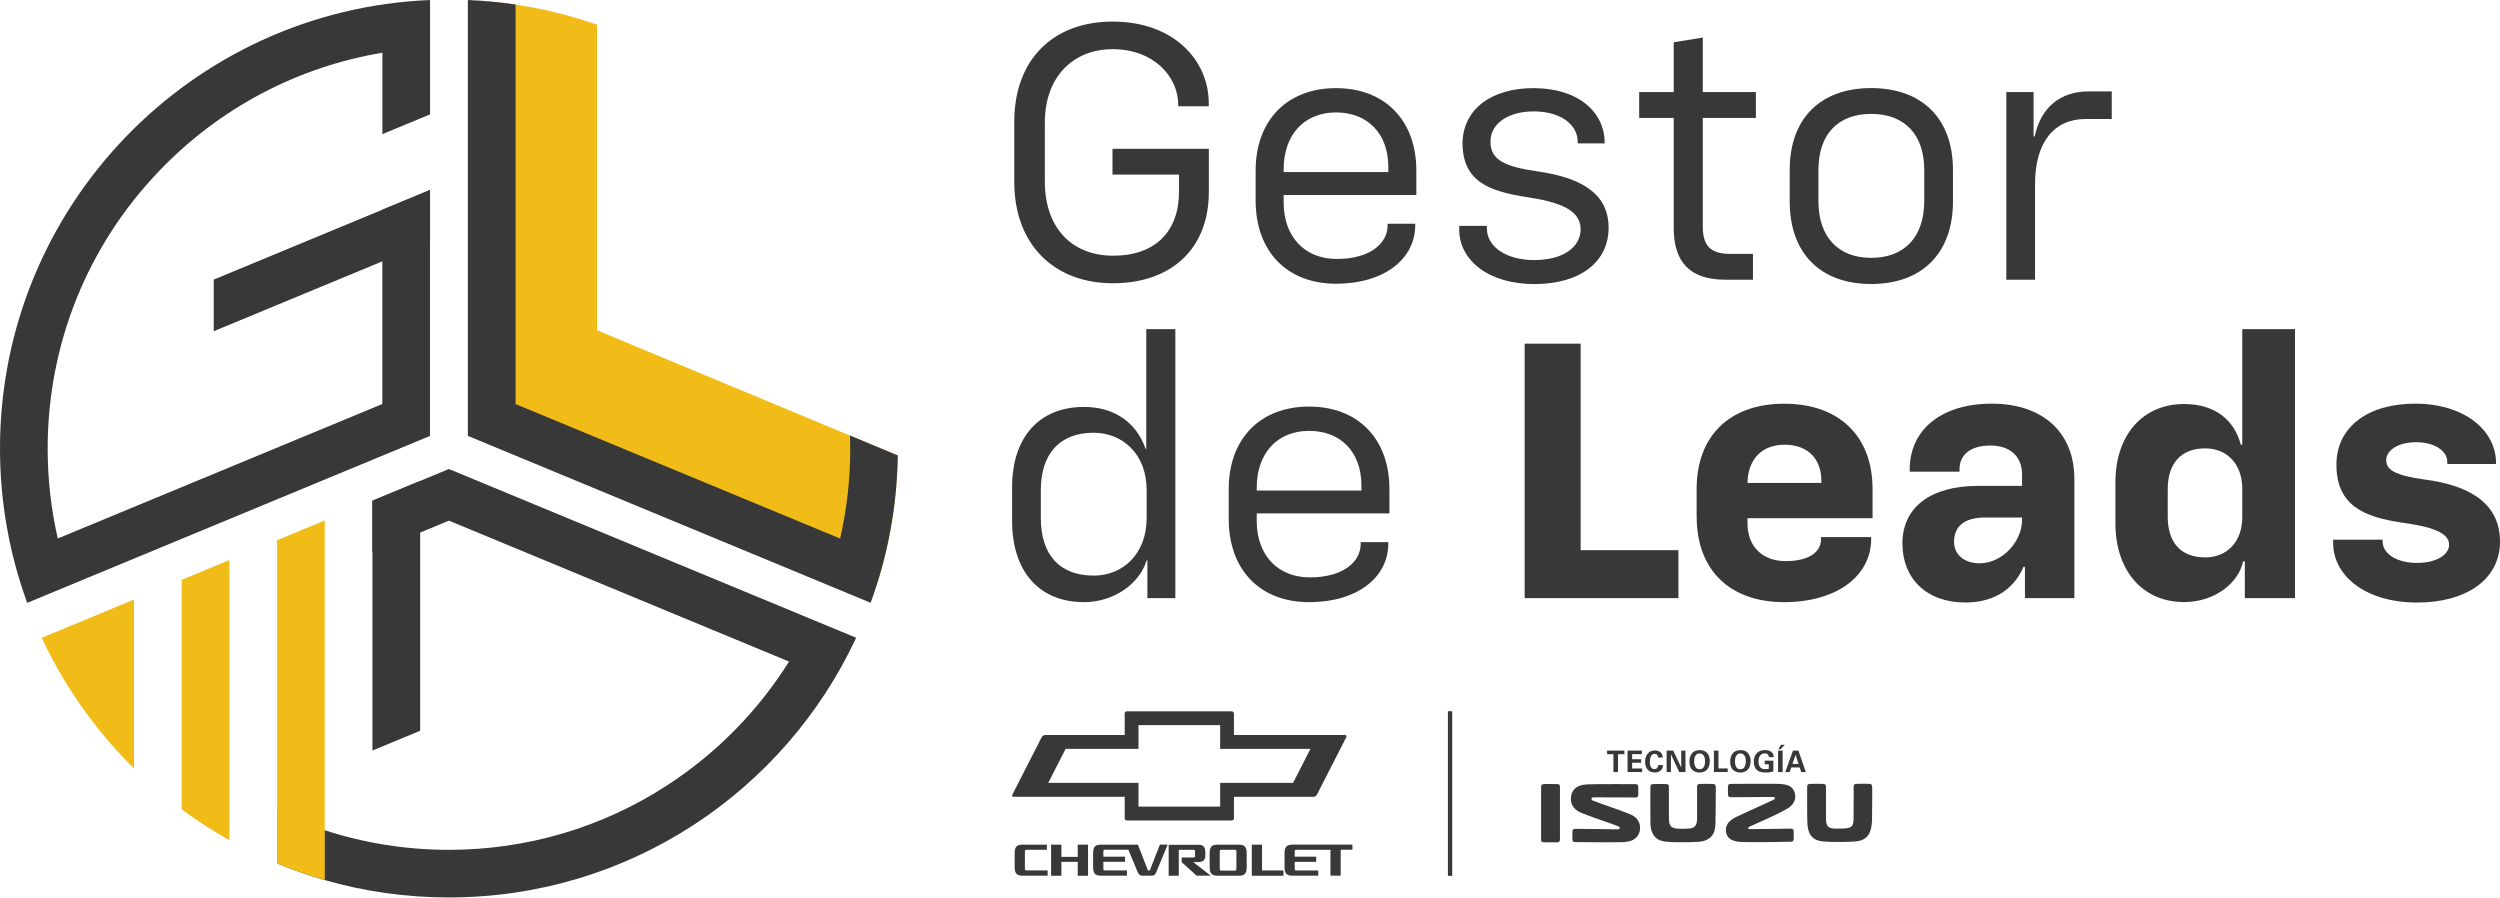
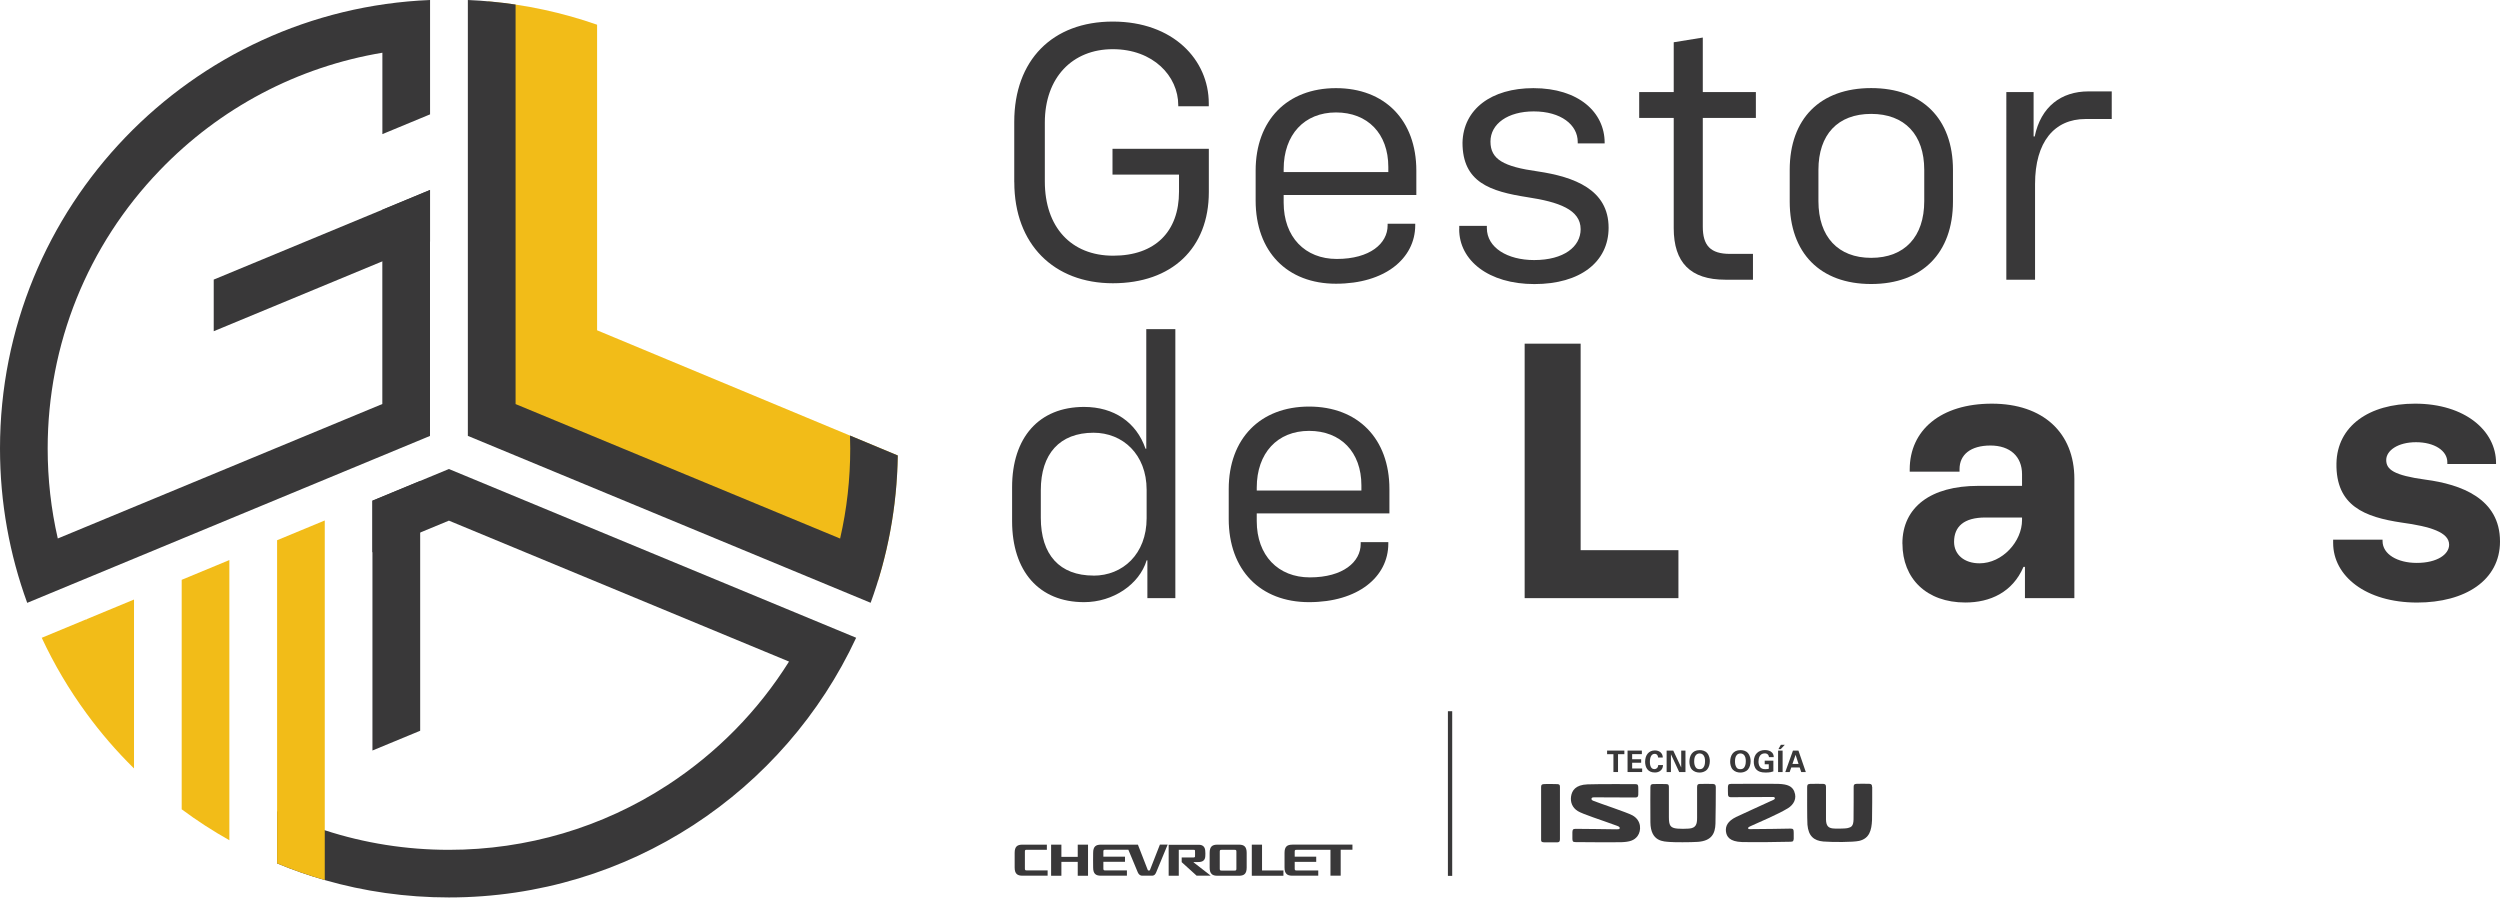
<svg xmlns="http://www.w3.org/2000/svg" id="Capa_2" width="430" height="154.37" viewBox="0 0 430 154.37">
  <defs>
    <style>.cls-1{fill:#f2bc18;}.cls-2{fill:#393839;}</style>
  </defs>
  <g id="Capa_1-2">
    <g>
      <g>
        <path class="cls-1" d="m102.7,56.81V4.25c-5.95-2.08-12.22-3.45-18.73-4.01v71.64l67.04,28.05c2.11-6.84,3.29-14.08,3.4-21.59l-51.71-21.53Z" />
        <g>
          <path class="cls-2" d="m147.26,109.69c-12.28,26.38-39.03,44.67-70.05,44.67-7.41,0-14.57-1.04-21.36-2.99-2.8-.8-5.54-1.76-8.2-2.87v-8.97c2.67,1.27,5.41,2.36,8.2,3.27,6.85,2.23,14.04,3.37,21.36,3.37,13.4,0,26.4-3.84,37.58-11.12,8.48-5.52,15.6-12.77,20.92-21.26l-58.5-24.24-13.16,5.45v-8.88l13.16-5.45,70.04,29.02Z" />
          <polygon class="cls-2" points="72.27 125.69 64.06 129.09 64.06 86.12 72.27 82.72 72.27 125.69" />
          <g>
            <path class="cls-1" d="m14.84,106.52v.18s-.05-.1-.07-.15l-7.59,3.15c2.14,4.59,4.71,8.93,7.67,12.97,2.47,3.39,5.22,6.57,8.2,9.5v-29.05l-8.2,3.4Z" />
            <path class="cls-1" d="m31.25,99.72v39.48c2.61,1.94,5.35,3.72,8.2,5.32v-48.19l-8.2,3.4Z" />
          </g>
          <path class="cls-1" d="m55.86,89.52v61.85c-2.8-.8-5.54-1.76-8.2-2.87v-55.58l8.2-3.4Z" />
          <path class="cls-2" d="m65.76,36.07v33.42l-55.82,23.13c-1.16-5.05-1.74-10.23-1.74-15.48,0-17.93,6.84-34.92,19.27-47.83,10.38-10.8,23.75-17.81,38.3-20.24v14l8.2-3.4V0C32.83,1.7,0,35.59,0,77.15c0,9.33,1.66,18.26,4.68,26.54l69.28-28.71v-42.3l-8.2,3.4Z" />
          <polygon class="cls-2" points="36.76 48.09 36.76 56.97 73.97 41.55 73.97 32.67 36.76 48.09" />
          <path class="cls-2" d="m146.2,74.92c.02.74.04,1.49.04,2.23,0,5.25-.58,10.43-1.74,15.48l-55.82-23.13V.78C85.98.38,83.25.12,80.47,0v74.97l69.28,28.71c2.9-7.92,4.54-16.45,4.67-25.34l-8.23-3.43Z" />
        </g>
      </g>
      <g>
        <g>
          <path class="cls-2" d="m174.45,31.35v-10.38c0-10.63,6.57-17.26,16.95-17.26s16.51,6.57,16.51,14.07v.5h-5.25v-.19c0-5-4.31-9.63-11.26-9.63s-11.69,4.88-11.69,12.63v10.13c0,7.82,4.5,12.76,11.76,12.76s11.32-4.19,11.32-11.01v-2.94h-11.44v-4.44h16.57v7.44c0,9.69-6.38,15.69-16.51,15.69s-16.95-6.69-16.95-17.38Z" />
          <path class="cls-2" d="m215.97,34.48v-5.13c0-8.69,5.44-14.19,13.82-14.19s13.82,5.5,13.82,14.19v4.19h-22.82v1.31c0,5.94,3.69,9.69,9.13,9.69,5.75,0,8.75-2.69,8.75-5.75v-.31h4.75v.25c0,5.75-5.25,10.07-13.63,10.07s-13.82-5.5-13.82-14.32Zm22.82-4.88v-.88c0-5.75-3.56-9.38-9-9.38s-9,3.81-9,9.75v.5h18.01Z" />
          <path class="cls-2" d="m250.99,39.41v-.56h4.75v.38c0,3.38,3.56,5.5,8.13,5.5,5.13,0,8-2.31,8-5.31,0-3.38-3.81-4.69-9.13-5.5-6.44-1-11.19-2.56-11.19-9.38.13-5.75,4.94-9.38,12.19-9.38,7.82,0,12.26,4.19,12.26,9.38v.12h-4.63v-.25c0-2.94-2.88-5.25-7.57-5.25-4.44,0-7.44,2.13-7.44,5.19s2.25,4.31,8.13,5.13c6.31.94,12.19,3.13,12.19,9.69,0,5.88-4.88,9.69-12.76,9.69s-12.94-4.06-12.94-9.44Z" />
          <path class="cls-2" d="m287.88,39.23v-18.95h-5.94v-4.44h5.94V7.27l5-.81v9.38h9.13v4.44h-9.13v18.7c0,3.25,1.31,4.69,4.69,4.69h3.94v4.44h-4.75c-6,0-8.88-2.94-8.88-8.88Z" />
          <path class="cls-2" d="m307.83,34.66v-5.44c0-8.82,5.25-14.07,14.01-14.07s14.07,5.25,14.07,14.07v5.44c0,8.88-5.31,14.19-14.07,14.19s-14.01-5.31-14.01-14.19Zm14.01,9.69c5.75,0,9.13-3.63,9.13-9.75v-5.38c0-6.07-3.38-9.63-9.13-9.63s-9.07,3.56-9.07,9.63v5.38c0,6.13,3.38,9.75,9.07,9.75Z" />
          <path class="cls-2" d="m345.09,15.84h4.69v7.63h.19c1.06-5.13,4.56-7.75,9.25-7.75h4v4.75h-4.5c-5.38,0-8.69,3.94-8.69,11.19v16.45h-4.94V15.84Z" />
          <path class="cls-2" d="m174.08,89.63v-5.82c0-8.57,4.63-13.82,12.38-13.82,5.13,0,9,2.63,10.57,7.19h.13v-20.57h5v46.27h-4.81v-6.5h-.13c-1.25,4.13-5.75,7.19-10.76,7.19-7.75,0-12.38-5.32-12.38-13.94Zm14.01,9.38c5,0,9.13-3.69,9.13-9.88v-4.88c0-6.13-4.13-9.82-9.13-9.82-5.82,0-9.07,3.63-9.07,9.88v4.75c0,6.38,3.25,9.94,9.07,9.94Z" />
          <path class="cls-2" d="m211.34,89.25v-5.13c0-8.69,5.44-14.19,13.82-14.19s13.82,5.5,13.82,14.19v4.19h-22.82v1.31c0,5.94,3.69,9.69,9.13,9.69,5.75,0,8.75-2.69,8.75-5.75v-.31h4.75v.25c0,5.75-5.25,10.07-13.63,10.07s-13.82-5.5-13.82-14.32Zm22.82-4.88v-.88c0-5.75-3.56-9.38-9-9.38s-9,3.81-9,9.76v.5h18.01Z" />
          <path class="cls-2" d="m262.24,59.11h9.63v35.52h16.82v8.25h-26.45v-43.77Z" />
-           <path class="cls-2" d="m291.82,88.88v-4.75c0-9.13,5.63-14.69,15.07-14.69s15.19,5.57,15.19,14.69v5h-21.51v.88c0,4,2.56,6.5,6.57,6.5s6.07-1.56,6.07-3.75v-.38h8.63v.31c0,6.57-6.19,10.88-14.94,10.88-9.44,0-15.07-5.57-15.07-14.69Zm21.45-5.82v-.38c0-3.81-2.38-6.19-6.32-6.19s-6.32,2.56-6.38,6.57h12.69Z" />
          <path class="cls-2" d="m327.21,93.51c0-6.32,4.94-9.94,13.01-9.94h7.57v-2c0-3.06-2.06-4.94-5.44-4.94s-5.31,1.56-5.31,4.06v.44h-8.57v-.38c0-6.75,5.32-11.32,14.13-11.32s14.19,5,14.19,12.94v20.51h-8.5v-5.38h-.25c-1.88,4.38-5.75,6.13-10,6.13-6.69,0-10.82-4.13-10.82-10.13Zm13.26,3.38c3.94,0,7.32-3.75,7.32-7.44v-.44h-6.31c-3.69,0-5.38,1.56-5.38,4.19,0,2.19,1.75,3.69,4.38,3.69Z" />
-           <path class="cls-2" d="m363.85,90v-7c0-8.25,4.75-13.51,11.82-13.51,5.31,0,8.63,2.75,9.75,7h.25v-19.88h9.07v46.27h-8.63v-6.32h-.31c-.69,3.63-4.82,7-10.13,7-7.07,0-11.82-5.32-11.82-13.57Zm15.44,5.88c3.69,0,6.38-2.63,6.38-6.94v-4.88c0-4.31-2.69-6.94-6.38-6.94-4.19,0-6.44,2.63-6.44,7v4.75c0,4.44,2.25,7,6.44,7Z" />
          <path class="cls-2" d="m401.3,93.38v-.56h8.5v.25c0,2.25,2.56,3.75,5.88,3.75,3.56,0,5.57-1.5,5.57-3.13,0-2.13-3.19-3.13-8.19-3.81-6.25-.94-11.32-2.81-11.19-10.19.12-6.38,5.57-10.26,13.51-10.26,8.63,0,13.94,4.69,13.94,10.19v.19h-8.38v-.31c0-2-2.25-3.44-5.38-3.44s-5.13,1.44-5.13,3.06,1.25,2.63,6.75,3.38c6.13.81,12.82,3.25,12.82,10.63,0,6.69-6,10.51-14.26,10.51-8.82,0-14.44-4.56-14.44-10.25Z" />
        </g>
        <g>
          <g>
            <polygon class="cls-2" points="277.51 129.72 276.42 129.72 276.42 129.1 279.39 129.1 279.39 129.72 278.3 129.72 278.3 132.79 277.51 132.79 277.51 129.72" />
            <polygon class="cls-2" points="279.94 129.1 282.4 129.1 282.4 129.71 280.73 129.71 280.73 130.59 282.28 130.59 282.28 131.19 280.73 131.19 280.73 132.18 282.45 132.18 282.45 132.79 279.94 132.79 279.94 129.1" />
            <path class="cls-2" d="m285.2,130.31c-.02-.13-.06-.65-.59-.65-.59,0-.83.61-.83,1.37,0,.22,0,1.26.77,1.26.32,0,.64-.21.66-.7h.83c-.02.22-.04.56-.33.87-.32.33-.73.41-1.08.41-1.26,0-1.67-.94-1.67-1.85,0-1.17.65-1.95,1.68-1.95.8,0,1.36.49,1.36,1.23h-.8Z" />
            <polygon class="cls-2" points="286.66 129.1 287.8 129.1 289.17 132.01 289.17 129.1 289.9 129.1 289.9 132.79 288.82 132.79 287.4 129.73 287.4 132.79 286.66 132.79 286.66 129.1" />
            <path class="cls-2" d="m291.68,132.01c.11.15.3.29.66.29.32,0,.54-.11.68-.34.13-.19.25-.47.25-1.06,0-.18-.02-.44-.09-.66-.16-.45-.46-.65-.84-.65-.29,0-.53.12-.67.32-.21.25-.27.65-.27,1.07,0,.34.06.74.28,1.03m.66-2.99c.4,0,.93.09,1.29.5.39.45.46,1.03.46,1.39,0,.53-.16,1.11-.46,1.44-.41.46-1,.53-1.3.53-.48,0-.96-.15-1.3-.5-.4-.43-.45-1.04-.45-1.37,0-.98.44-1.99,1.76-1.99" />
-             <polygon class="cls-2" points="294.79 129.11 295.58 129.11 295.58 132.17 297.16 132.17 297.16 132.79 294.79 132.79 294.79 129.11" />
            <path class="cls-2" d="m298.68,132.01c.12.16.3.29.67.29.32,0,.54-.11.68-.34.12-.19.25-.47.25-1.06,0-.18-.02-.44-.09-.66-.15-.45-.46-.65-.83-.65-.29,0-.53.12-.67.32-.21.25-.27.65-.27,1.07,0,.34.05.74.27,1.03m.67-2.99c.39,0,.93.09,1.28.5.39.45.47,1.03.47,1.39,0,.53-.16,1.11-.46,1.44-.4.46-1,.53-1.3.53-.49,0-.96-.15-1.3-.5-.4-.43-.46-1.04-.46-1.37,0-.98.45-1.99,1.77-1.99" />
            <path class="cls-2" d="m304.26,130.24c0-.09-.02-.23-.11-.37-.15-.25-.44-.29-.61-.29-.89,0-1.08.84-1.08,1.41,0,.25.04.69.31.99.18.2.43.32.86.32.38,0,.52-.05.6-.07v-.78h-.7v-.62h1.49v1.85c-.23.08-.6.2-1.33.2-.84,0-1.27-.2-1.56-.49-.41-.4-.48-.99-.48-1.38,0-1.3.81-2,1.92-2,.47,0,.96.13,1.25.46.24.28.26.57.26.76h-.81Z" />
            <path class="cls-2" d="m306.29,128.85h-.4l.41-.74h.68l-.69.74Zm-.46.25h.78v3.7h-.78v-3.7Z" />
            <path class="cls-2" d="m309.35,131.4l-.51-1.57-.54,1.57h1.04Zm-.02-2.3l1.27,3.69h-.79l-.27-.79h-1.44l-.28.79h-.75l1.32-3.69h.93Z" />
            <path class="cls-2" d="m267.92,134.87c-.2-.02-2.12-.04-2.43,0-.32.03-.42.16-.42.5v9.1c0,.41.28.39.56.41.19,0,2.02,0,2.23,0,.43-.02.45-.26.45-.63,0-.65,0-8.26,0-8.91,0-.31-.07-.43-.39-.47" />
            <path class="cls-2" d="m281.67,143.78c.63-.86.73-2.64-.89-3.54-.92-.51-5.73-2.09-6.72-2.5-.28-.11-.36-.24-.32-.4.04-.2.32-.2.43-.2.11,0,1.1.01,7.08.03.34,0,.49-.09.53-.43.02-.18.01-1.2,0-1.31-.01-.4-.07-.56-.51-.56-.5,0-6.38-.03-8.22.04-2.07.08-2.68,1.06-2.83,2.09-.14.98.22,1.92,1.15,2.5.89.55,3.95,1.5,6.77,2.54.46.16.5.33.43.48-.05.11-.26.12-.52.12-.7,0-6.71-.1-7.07-.08-.44.01-.52.15-.53.61,0,.11,0,.96,0,1.07,0,.44.08.6.51.6,2.55.03,6.93.05,7.86.02,1.48-.05,2.28-.3,2.85-1.08" />
            <path class="cls-2" d="m308.62,136.14c-.37-.9-1.14-1.25-2.69-1.31-1.21-.05-8.05,0-8.21,0-.48,0-.51.21-.52.64,0,.11,0,1.09.02,1.25.03.35.26.4.51.4.15,0,6.78-.05,7.23-.04.21,0,.3.08.32.21,0,.12-.06.19-.22.27-2.03.95-5.43,2.46-6.45,2.96-1.49.74-1.83,1.59-1.75,2.45.09.94.66,1.79,2.75,1.86,1.84.06,7.1-.01,8.38-.05.47,0,.49-.18.53-.52.01-.14,0-.89,0-1.01,0-.59-.07-.74-.58-.73-.39,0-5.55.11-7.02.09-.23,0-.29-.12-.22-.26.05-.09.21-.17.5-.3,1.23-.56,4.62-1.99,6.32-3.03,1.01-.62,1.58-1.69,1.1-2.85" />
            <path class="cls-2" d="m294.68,134.84c-.3-.02-2.15-.02-2.34,0-.24.02-.44.06-.44.51v5.34c0,1.04-.17,1.75-1.43,1.83-.75.05-1.28.05-1.98,0-1.2-.12-1.44-.53-1.44-2,0-.92.01-4.72,0-5.08,0-.38-.03-.57-.47-.58-.32-.02-2.06-.02-2.25,0-.24.02-.46.06-.46.52,0,.27-.03,3.41,0,6.04.03,3.4,2.3,3.31,3.37,3.4.64.06,3.52.07,4.81-.02,2.32-.18,2.96-1.4,3.01-3.13.03-1.13.07-5.23.06-6.24-.01-.37-.08-.55-.43-.58" />
            <path class="cls-2" d="m322,135.36c0-.33-.08-.51-.43-.54-.33-.03-2.1-.02-2.26,0-.38.03-.47.14-.48.5,0,.29,0,4.81-.02,5.61-.02,1.19-.41,1.35-.97,1.49-.56.14-2.37.11-2.6.07-.7-.09-1.15-.37-1.17-1.55,0-1.13,0-5.24,0-5.61s-.15-.48-.45-.5c-.27-.02-1.92-.02-2.3,0-.46.03-.48.23-.49.58,0,.69-.02,5.62.05,6.44.17,1.95,1.1,2.74,2.73,2.89,1.51.12,5.09.14,6.18-.11,1.76-.42,2.12-1.83,2.2-3.58.04-.93.03-5.25.03-5.68" />
          </g>
          <rect class="cls-2" x="249.04" y="122.33" width=".74" height="28.32" />
          <g>
            <path class="cls-2" d="m176.58,146.17h3.48v-.89h-4.2c-.87,0-1.34.31-1.34,1.42v2.51c0,1.09.47,1.41,1.34,1.41h4.33v-.91h-3.6c-.25,0-.31-.07-.31-.32,0,0,0-2.85,0-2.92,0-.25.06-.31.31-.31" />
            <polygon class="cls-2" points="185.37 145.28 185.37 147.38 182.56 147.38 182.56 145.28 180.79 145.28 180.79 150.63 182.56 150.63 182.56 148.24 185.37 148.24 185.37 150.63 187.14 150.63 187.14 145.28 185.37 145.28" />
            <path class="cls-2" d="m199.5,145.28l-1.71,4.37c-.03.07-.07.08-.18.08s-.15,0-.19-.08l-1.7-4.37h-6.36c-.87,0-1.34.31-1.34,1.42,0,0-.01.64-.01,1.25s.01,1.26.01,1.26c0,1.1.47,1.41,1.34,1.41h4.47v-.91h-3.74c-.25,0-.31-.06-.31-.32v-1.16h3.72v-.88h-3.72v-.88c0-.25.06-.31.31-.31h3.99c.55,1.34,1.53,3.66,1.61,3.86.12.28.33.6.79.6h1.65c.46,0,.62-.31.74-.59.12-.28,1.97-4.76,1.97-4.76h-1.35Z" />
            <path class="cls-2" d="m210.09,146.17h2.26c.25,0,.31.06.31.31,0,.07,0,2.94,0,2.94,0,.25-.06.32-.3.32h-2.26c-.24,0-.3-.07-.3-.32,0,0,0-2.87,0-2.94,0-.25.06-.31.31-.31m4.32.53c0-1.11-.48-1.42-1.34-1.42h-3.69c-.87,0-1.34.31-1.34,1.42v2.52c0,1.09.48,1.41,1.34,1.41h3.69c.87,0,1.34-.32,1.34-1.41v-2.52Z" />
            <polygon class="cls-2" points="217.07 149.72 217.07 145.28 215.31 145.28 215.31 150.63 220.75 150.63 220.75 149.72 217.07 149.72" />
            <path class="cls-2" d="m222.28,145.28c-.87,0-1.34.31-1.34,1.42v2.51c0,1.09.47,1.41,1.34,1.41.17,0,4.46,0,4.46,0v-.9h-3.74c-.25,0-.31-.07-.31-.32v-1.16h3.7v-.89h-3.7v-.87c0-.25.06-.31.31-.31h5.84v4.45h1.76v-4.46h2.02v-.89h-10.34Z" />
            <path class="cls-2" d="m205.31,148.34c-.05-.04-.02-.07.03-.07h.79c.59,0,1.14-.19,1.18-1,.04-.22,0-.76,0-.76,0-.88-.45-1.21-1.12-1.21h-5.18v5.33h1.74v-4.46h2.58c.16,0,.2.05.21.14,0,.11.01.34.01.54,0,.23,0,.4-.01.49-.01.09-.1.14-.21.14h-2.08v.81l2.57,2.33h2.43l-2.95-2.29Z" />
-             <path class="cls-2" d="m225.39,128.81l-2.98,5.84h-12.54v4.09h-14.05v-4.09h-15.52l2.98-5.84h12.54v-4.09h14.05v4.09h15.52Zm5.98-2.39h-19.13v-3.69c0-.21-.17-.38-.38-.38h-18.03c-.21,0-.38.17-.38.38v3.69h-13.71c-.21,0-.46.17-.57.38l-5.04,9.87c-.1.21-.02.38.19.38h19.13v3.69c0,.21.17.38.38.38h18.03c.21,0,.38-.17.38-.38v-3.69h13.71c.21,0,.46-.17.57-.38l5.04-9.87c.11-.21.02-.38-.19-.38" />
          </g>
        </g>
      </g>
    </g>
  </g>
</svg>